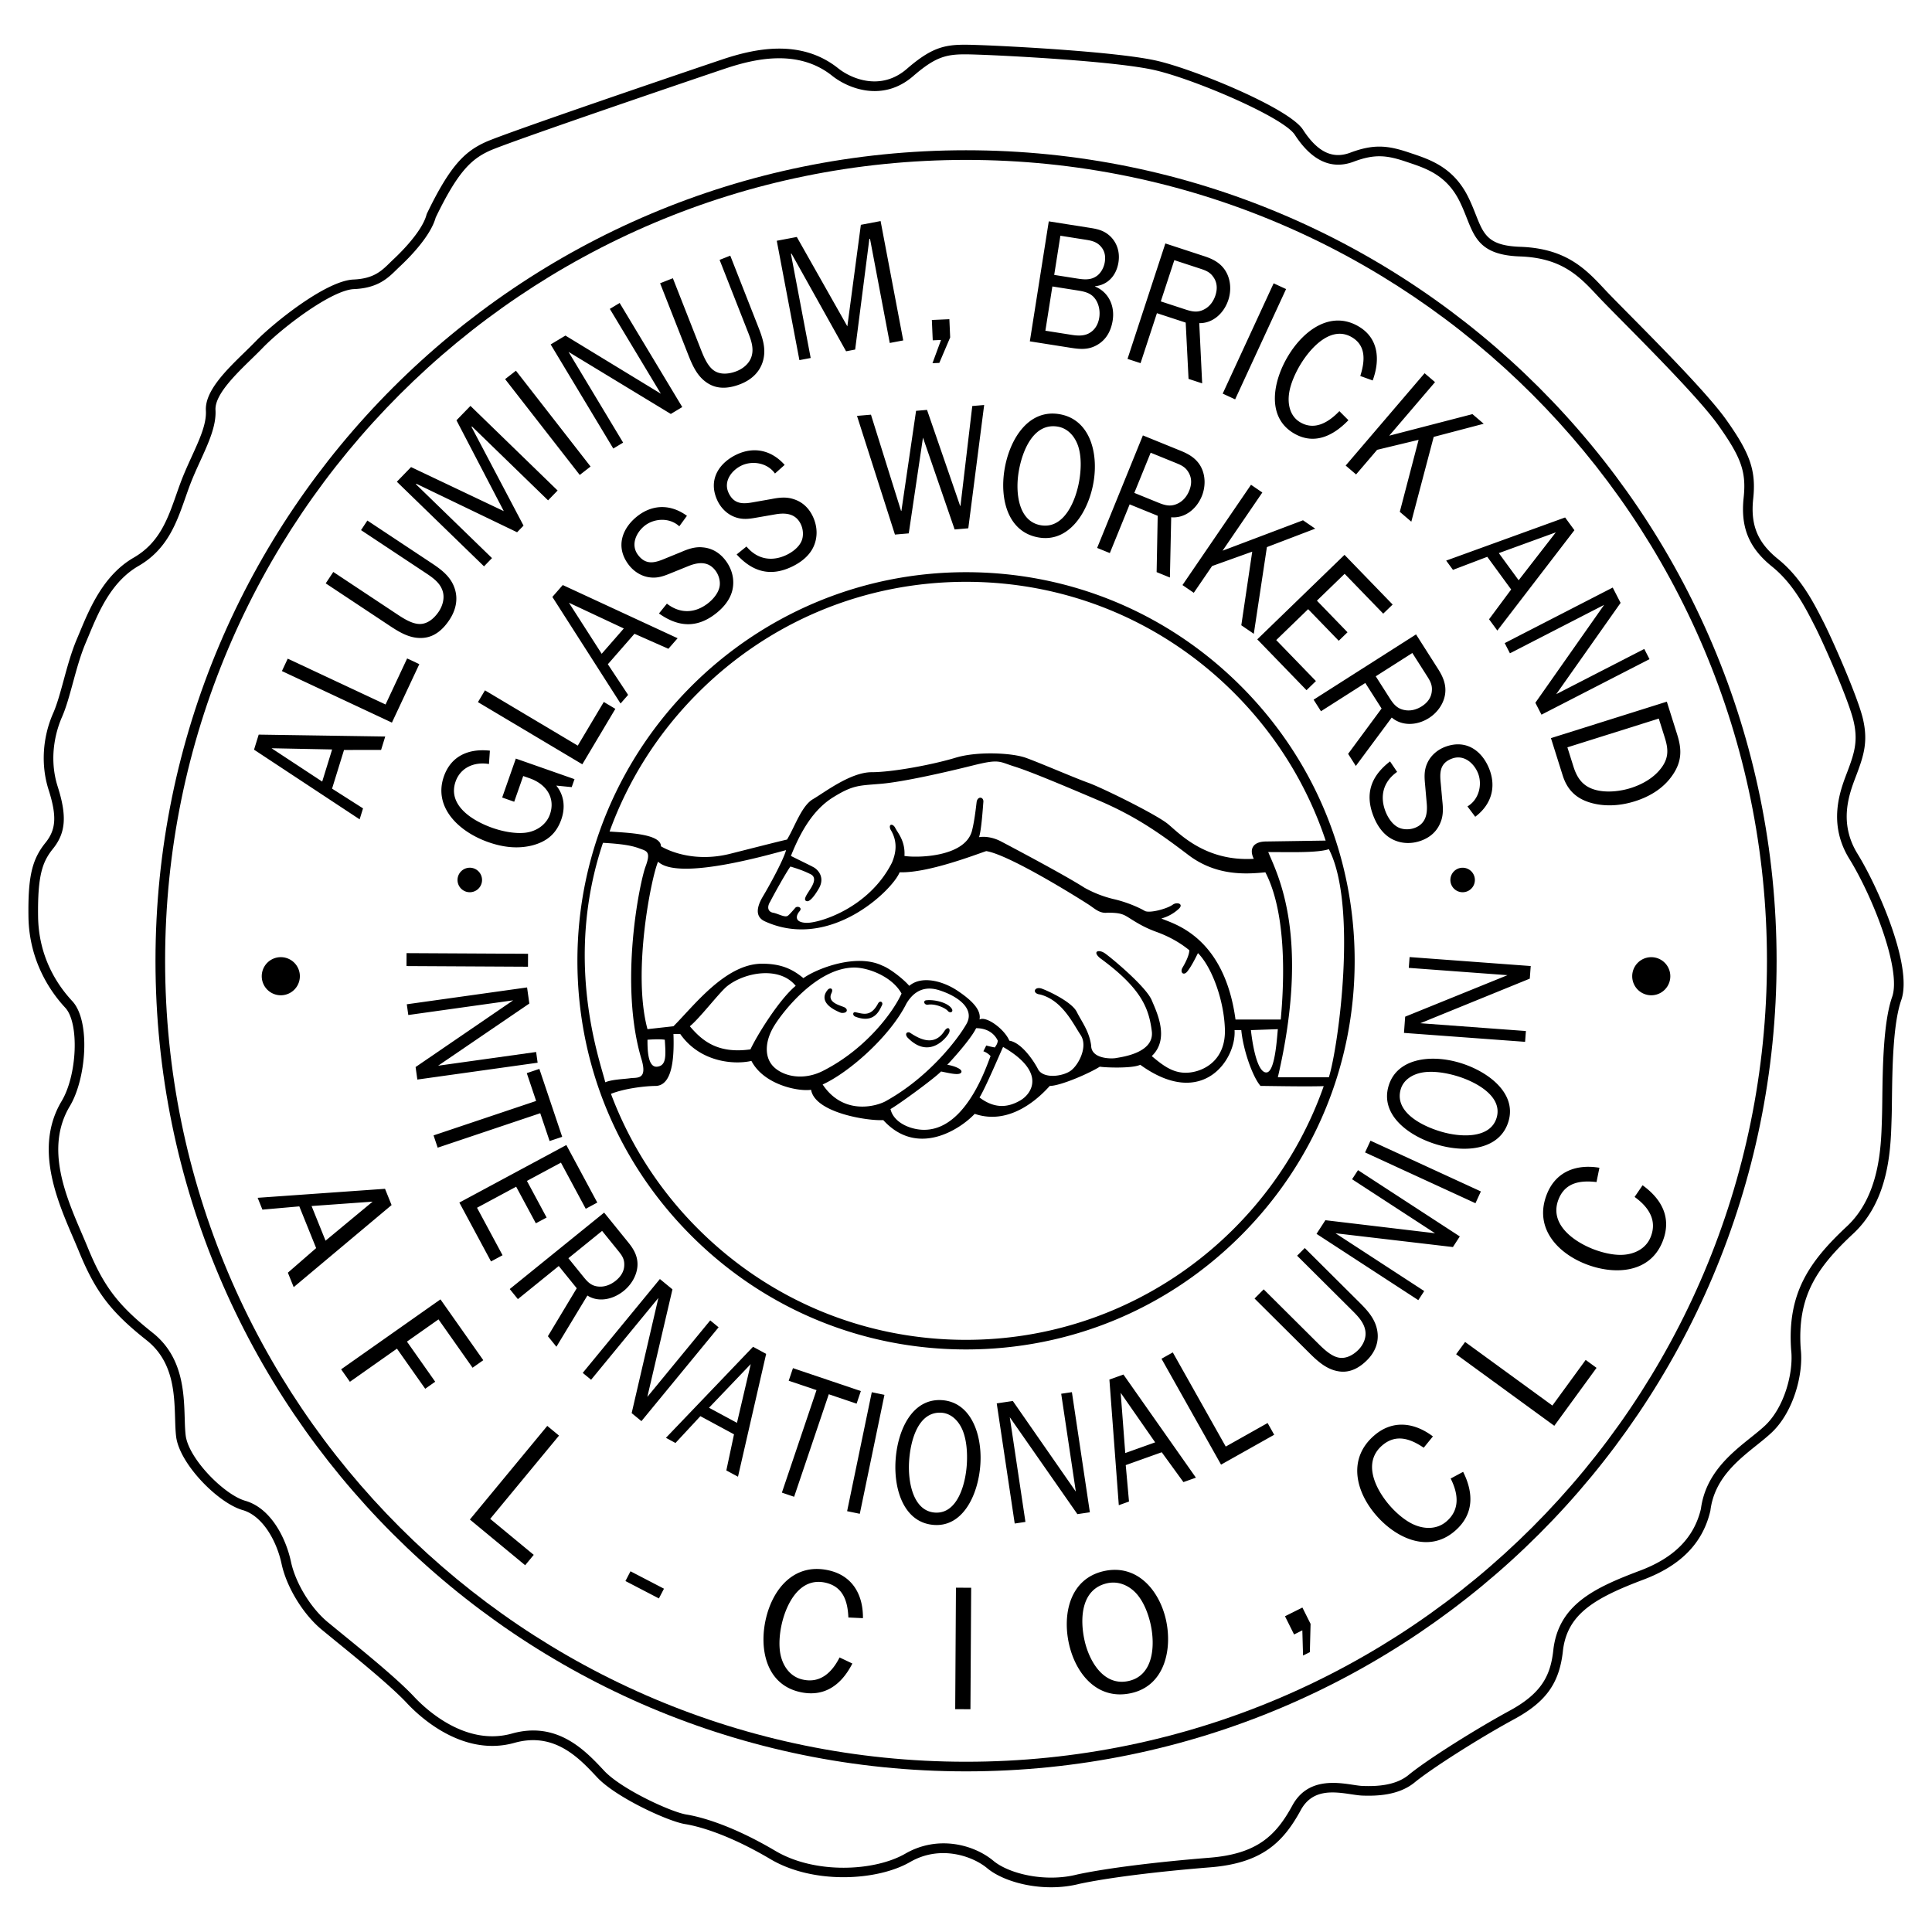
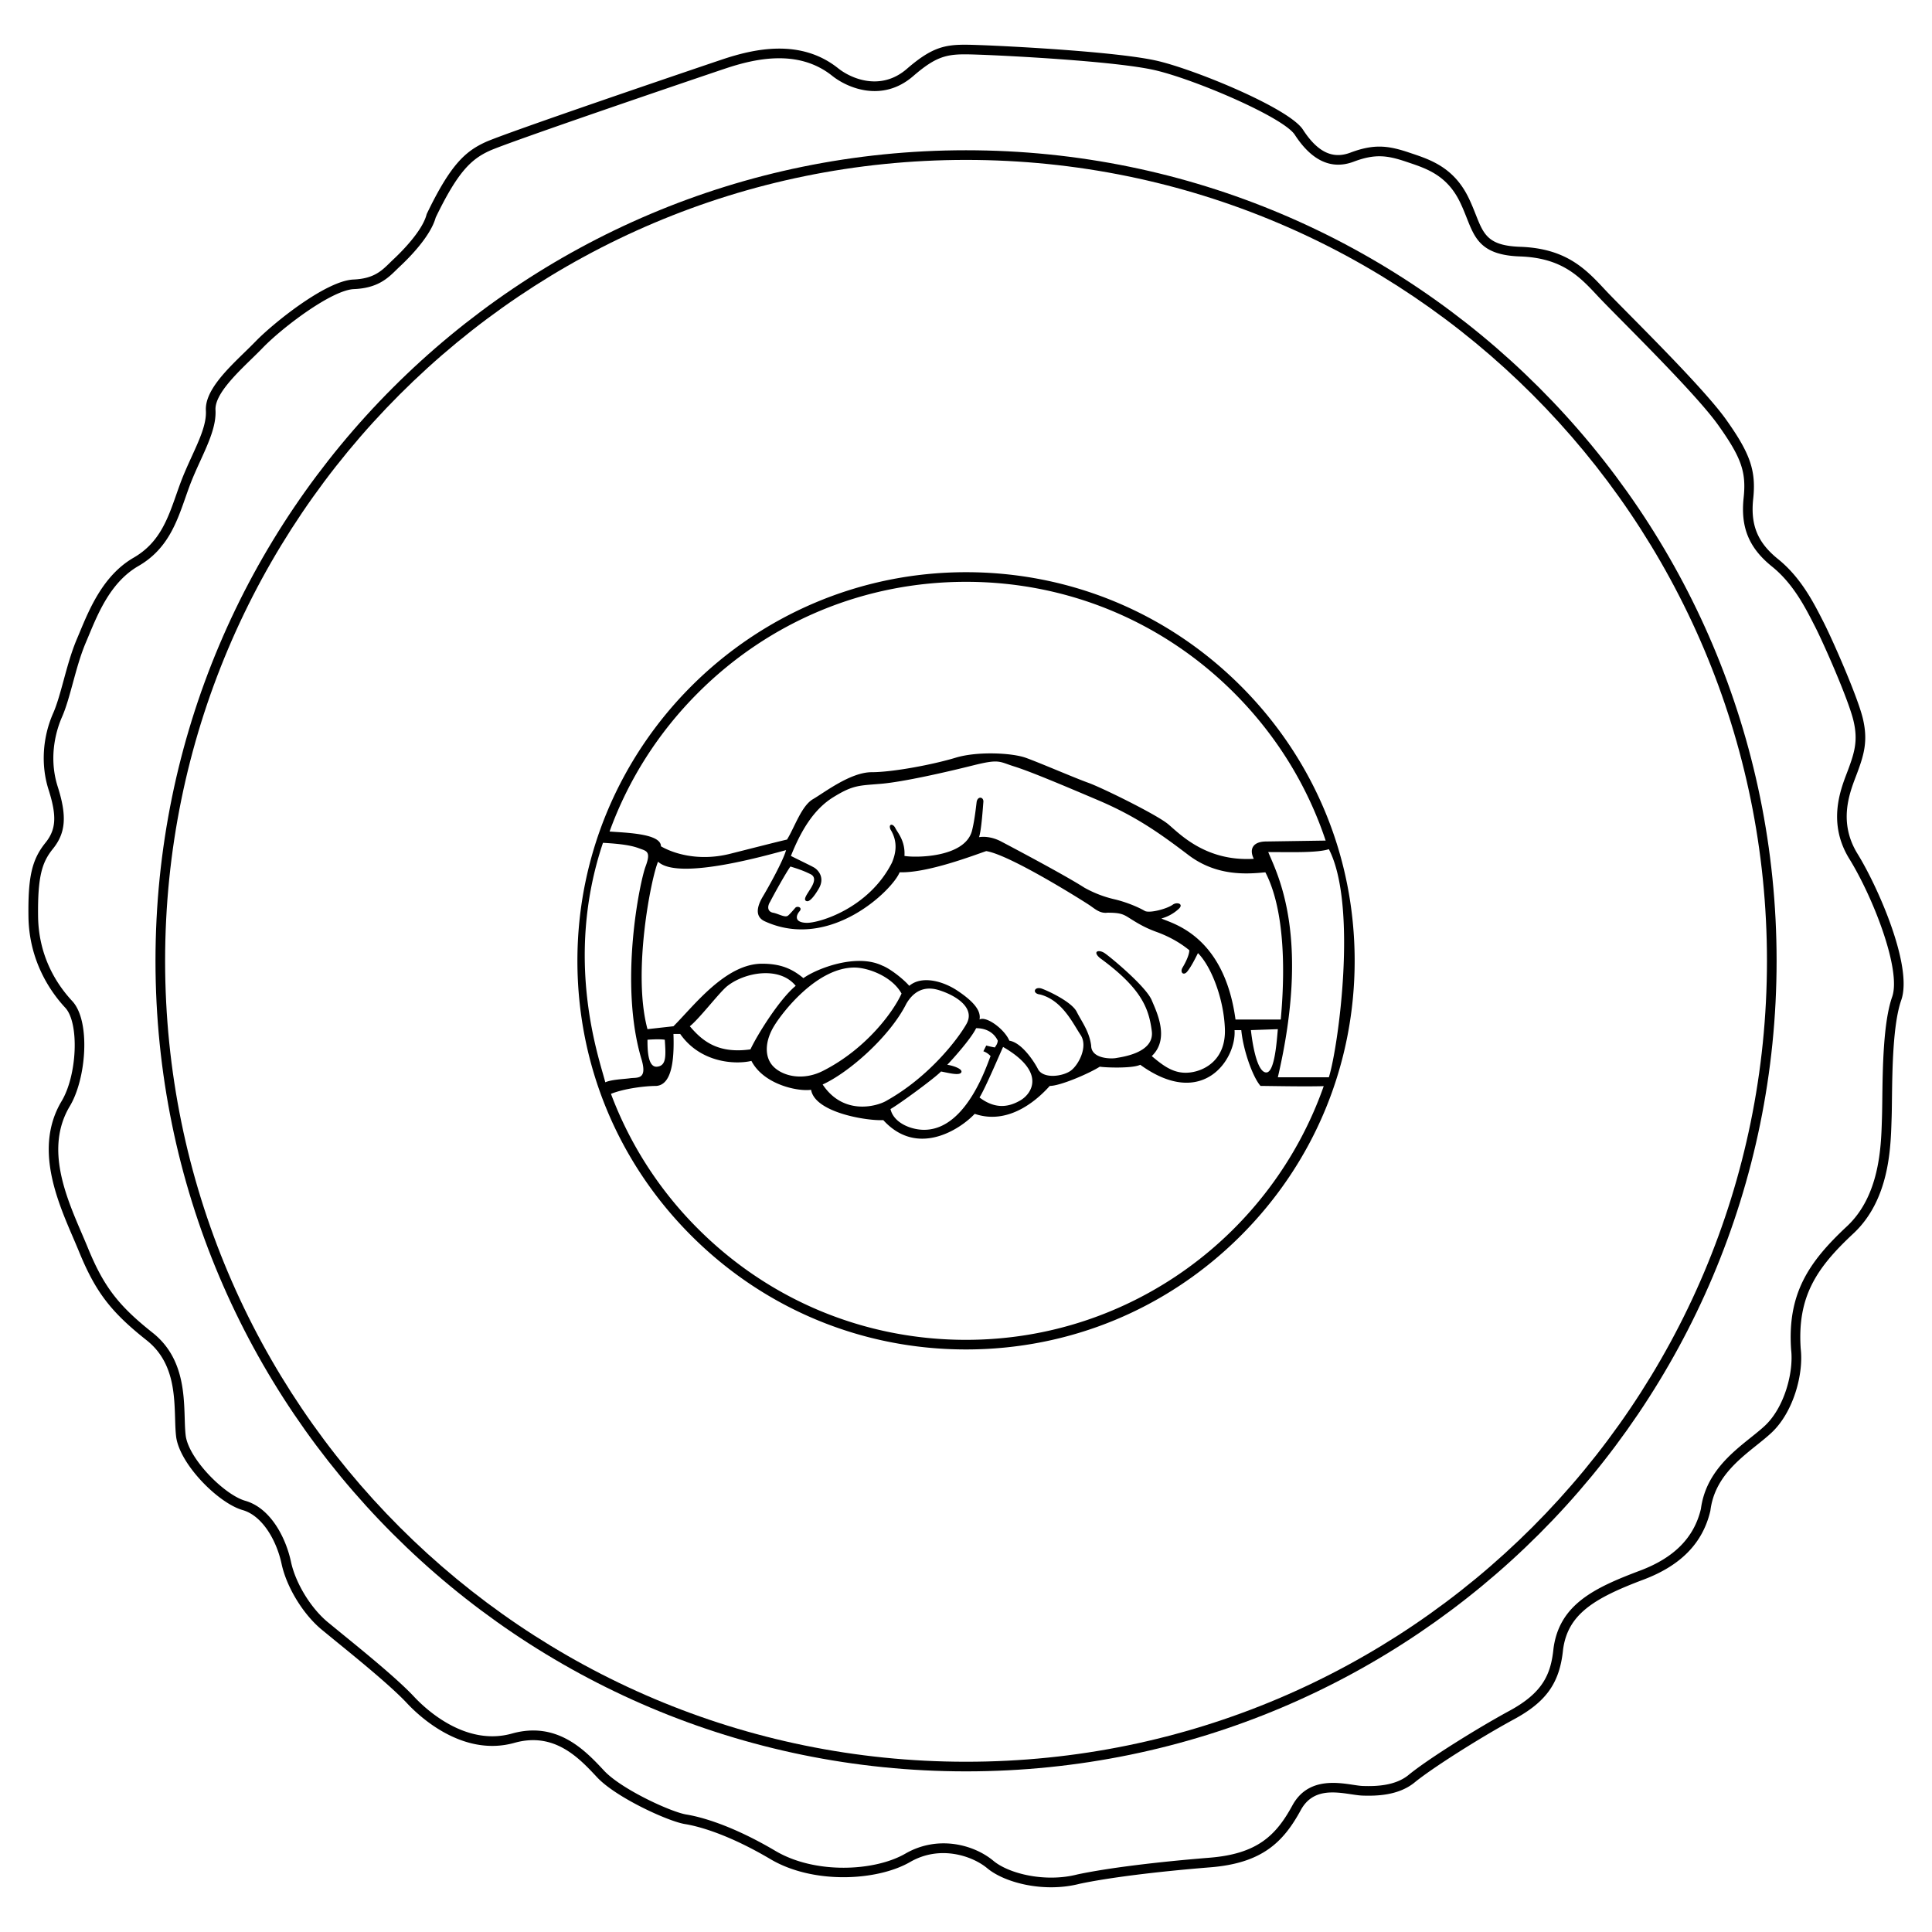
<svg xmlns="http://www.w3.org/2000/svg" width="2500" height="2500" viewBox="0 0 192.756 192.756">
  <path fill="#fff" d="M0 192.756h192.756V0H0v192.756z" />
  <path d="M185.33 85.19c-1.925-3.116-.83-5.988-.177-7.704l.127-.334c.69-1.853 1.104-3.233.581-5.447-.515-2.185-3.048-7.921-3.936-9.659l-.08-.157c-.924-1.812-2.188-4.289-4.446-6.108-2.041-1.645-2.762-3.386-2.482-6.009.299-2.806-.283-4.507-2.705-7.914-1.793-2.521-6.541-7.324-9.683-10.501-1.077-1.09-1.93-1.952-2.399-2.456-1.889-2.024-3.842-4.117-8.454-4.277-3.212-.111-3.649-1.218-4.443-3.226-.202-.51-.43-1.088-.727-1.695-1.462-2.986-3.783-3.765-5.649-4.391l-.247-.083c-2.1-.71-3.518-.891-5.895.004-1.77.666-3.271-.065-4.722-2.302-1.386-2.132-10.675-5.949-14.475-6.847-3.955-.934-15.157-1.496-17.716-1.584-3.12-.109-4.411-.154-7.327 2.372-2.579 2.233-5.536 1.001-6.876-.079-3.767-2.983-8.408-1.914-11.573-.852-2.496.839-21.562 7.309-23.583 8.234-2.051.937-3.519 2.299-5.853 7.142l-.02.043-.012.045c-.438 1.692-2.63 3.837-3.292 4.455-.127.119-.252.241-.373.36-.83.813-1.615 1.583-3.622 1.668-2.792.117-8.111 4.454-9.757 6.16a51.06 51.06 0 0 1-1.085 1.076c-1.874 1.825-3.997 3.893-3.888 5.841.074 1.324-.613 2.831-1.409 4.576-.384.841-.78 1.711-1.125 2.635-.144.387-.282.782-.417 1.165-.869 2.476-1.691 4.816-4.252 6.296-3.009 1.738-4.385 5.042-5.389 7.454l-.275.655c-.557 1.311-.95 2.75-1.329 4.141-.336 1.229-.653 2.39-1.039 3.265-1.067 2.42-1.236 5.2-.463 7.626.84 2.637.762 3.976-.308 5.304-1.351 1.677-1.747 3.397-1.696 7.362.058 4.552 2.323 7.65 3.667 9.091 1.429 1.531 1.203 6.803-.403 9.4-2.666 4.562-.44 9.748 1.187 13.533.207.484.402.939.581 1.375 1.654 4.043 3.17 6.035 6.763 8.879 2.662 2.107 2.758 5.268 2.836 7.809.019.645.038 1.252.1 1.779.323 2.721 4.171 6.641 6.637 7.35 2.016.578 3.403 3.107 3.884 5.357.493 2.312 2.129 5.006 3.979 6.549l1.405 1.152c2.206 1.795 5.54 4.508 7.134 6.215 1.206 1.293 5.546 5.402 10.724 3.949 3.988-1.117 6.442 1.514 8.235 3.434 1.886 2.023 7.102 4.402 8.765 4.67 1.079.172 4.071.861 8.547 3.508 4.258 2.518 10.638 2.176 13.926.277 3.012-1.74 6.25-.582 7.691.623 1.766 1.473 5.695 2.457 9.216 1.553 2.844-.605 7.604-1.207 13.043-1.645 5.154-.414 7.275-2.492 9.027-5.713 1.172-2.152 3.324-1.83 5.054-1.57.42.062.782.117 1.101.127 1.463.051 3.59-.025 5.161-1.281 1.679-1.391 6.511-4.465 9.95-6.33 3.234-1.754 4.561-3.635 4.896-6.938.462-3.533 3.063-5.131 8.02-6.996 3.733-1.406 5.917-3.646 6.673-6.844l.006-.025.003-.025c.396-3.139 2.649-4.945 4.638-6.537.526-.422 1.022-.82 1.449-1.219 2.208-2.059 3.222-5.879 2.924-8.381-.355-5.215 1.574-8.07 5.262-11.51 3.55-3.314 3.71-8.426 3.796-11.172l.012-.373c.017-.48.024-1.09.032-1.797.037-3.008.092-7.553.93-9.941 1.173-3.353-2.319-11.283-4.36-14.587zm3.45 14.271c-.891 2.535-.946 7.176-.983 10.246-.009.701-.017 1.307-.032 1.775l-.012.377c-.081 2.605-.233 7.459-3.491 10.498-3.812 3.557-5.945 6.709-5.562 12.301.266 2.24-.663 5.766-2.622 7.592-.4.373-.884.76-1.395 1.17-2.017 1.615-4.523 3.627-4.983 7.125-.679 2.859-2.666 4.875-6.074 6.156-4.54 1.711-8.059 3.369-8.635 7.785-.261 2.564-1.063 4.395-4.4 6.205-3.197 1.734-8.195 4.852-10.099 6.43-1.315 1.051-3.211 1.111-4.521 1.066-.263-.008-.6-.059-.992-.119-1.699-.254-4.546-.68-6.038 2.062-1.641 3.014-3.518 4.834-8.262 5.215-5.478.441-10.284 1.049-13.187 1.668-3.197.822-6.833-.066-8.379-1.357-1.977-1.648-5.568-2.578-8.788-.717-3.053 1.764-8.988 2.076-12.957-.271-4.618-2.73-7.751-3.449-8.884-3.631-1.518-.244-6.482-2.518-8.215-4.375-1.85-1.982-4.646-4.98-9.196-3.703-4.656 1.305-8.65-2.486-9.763-3.68-1.639-1.756-5.003-4.494-7.23-6.307l-1.396-1.143c-1.699-1.418-3.202-3.893-3.655-6.014-.5-2.344-1.995-5.344-4.558-6.08-2.115-.607-5.674-4.221-5.948-6.539-.058-.484-.077-1.074-.095-1.695-.079-2.596-.187-6.146-3.199-8.531-3.439-2.725-4.891-4.629-6.47-8.49-.181-.443-.379-.902-.588-1.391-1.631-3.797-3.661-8.525-1.245-12.66 1.684-2.723 2.144-8.553.283-10.549-1.527-1.639-3.358-4.432-3.41-8.449-.053-4.106.436-5.448 1.483-6.748 1.28-1.588 1.409-3.268.476-6.198-.998-3.132-.034-5.902.427-6.947.414-.94.74-2.135 1.086-3.399.371-1.36.755-2.767 1.287-4.018l.277-.661c1.005-2.414 2.256-5.417 4.983-6.992 2.87-1.658 3.789-4.277 4.678-6.811.133-.378.27-.769.411-1.148.332-.892.722-1.746 1.099-2.572.812-1.783 1.581-3.467 1.493-5.027-.083-1.512 1.959-3.501 3.6-5.1.397-.386.772-.752 1.106-1.098 1.944-2.016 6.879-5.773 9.107-5.867 2.375-.101 3.373-1.078 4.253-1.942.122-.119.237-.231.357-.343.899-.84 3.029-2.98 3.547-4.856 2.2-4.555 3.537-5.818 5.374-6.658 1.86-.851 19.787-6.953 23.489-8.196 2.952-.99 7.27-1.997 10.668.693 1.568 1.264 5.046 2.702 8.104.055 2.631-2.279 3.647-2.244 6.664-2.139 2.543.088 13.652.643 17.53 1.56 3.988.942 12.752 4.684 13.889 6.435 1.693 2.605 3.666 3.506 5.866 2.679 2.118-.798 3.331-.643 5.25.006l.249.084c1.784.599 3.807 1.278 5.091 3.903.281.573.492 1.108.697 1.626.817 2.067 1.462 3.699 5.302 3.833 4.216.146 5.95 2.005 7.785 3.972.48.515 1.336 1.38 2.42 2.476 3.12 3.156 7.834 7.924 9.582 10.383 2.312 3.249 2.809 4.673 2.533 7.256-.314 2.953.534 5.004 2.836 6.857 2.097 1.69 3.308 4.063 4.191 5.796l.082.158c.873 1.708 3.356 7.325 3.855 9.443.461 1.955.101 3.152-.546 4.89l-.124.328c-.67 1.758-1.918 5.031.256 8.55 2.367 3.83 5.205 11.097 4.268 13.767z" fill-rule="evenodd" clip-rule="evenodd" />
  <path d="M96.381 175.77c22.065 0 42.044-8.943 56.504-23.404 14.461-14.461 23.405-34.438 23.405-56.504 0-22.065-8.944-42.043-23.405-56.503-14.46-14.461-34.438-23.405-56.504-23.405-22.065 0-42.043 8.944-56.503 23.404-14.461 14.46-23.405 34.438-23.405 56.503 0 22.067 8.944 42.043 23.405 56.504 14.46 14.461 34.438 23.405 56.503 23.405zm0 .96c-22.33 0-42.548-9.051-57.182-23.686-14.635-14.635-23.686-34.854-23.686-57.184s9.051-42.548 23.686-57.182c14.634-14.635 34.852-23.687 57.182-23.687 22.331 0 42.549 9.051 57.183 23.687 14.635 14.634 23.688 34.852 23.688 57.182 0 22.331-9.053 42.549-23.688 57.184-14.634 14.636-34.852 23.686-57.183 23.686z" />
-   <path d="M28.016 99.299a1.901 1.901 0 1 0 0-3.803 1.901 1.901 0 0 0 0 3.803zM164.747 99.299a1.9 1.9 0 1 1 0-3.801 1.9 1.9 0 0 1 0 3.801zM38.022 74.819l.413-1.337-12.625-.19-.465 1.503 10.536 6.951.339-1.094-3.09-1.97 1.193-3.858 3.699-.005zm-5.876 3.16l-5.056-3.326 6.046.121-.99 3.205zM41.835 66.263l-2.733 5.832-10.975-5.142.58-1.239 9.76 4.573 2.152-4.594 1.216.57zM36.653 51.935l6.392 4.237c1.001.664 1.894 1.332 2.299 2.479.406 1.147.109 2.266-.505 3.193-.589.888-1.419 1.692-2.589 1.794-1.264.116-2.315-.505-3.361-1.198l-6.392-4.238.756-1.139 6.392 4.237c.604.4 1.438.934 2.188.955.85.03 1.536-.623 1.949-1.245.386-.583.619-1.382.359-2.108-.285-.818-1.036-1.316-1.728-1.775L36.02 52.89l.633-.955zM49.087 55.682l-.797.822-8.696-8.442 1.417-1.461 9.253 4.395-4.722-9.062 1.395-1.438 8.696 8.443-.952.981-7.593-7.372-.045.046 5.19 9.848-.642.662-10.053-4.839-.044.045 7.593 7.372zM57.842 47.386l-7.446-9.56 1.079-.84 7.446 9.56-1.079.84zM66.926 41.3l-10.202-6.192 5.445 9.052-.981.59-6.248-10.385 1.473-.885 9.52 5.8-5.091-8.462.981-.59 6.246 10.384-1.143.688zM72.859 25.507l2.805 7.137c.44 1.118.788 2.178.463 3.35-.325 1.172-1.211 1.919-2.246 2.326-.992.39-2.133.573-3.15-.014-1.102-.631-1.606-1.742-2.066-2.909l-2.806-7.137 1.273-.5 2.806 7.137c.265.674.642 1.589 1.244 2.036.68.511 1.615.371 2.312.098.65-.257 1.3-.778 1.503-1.521.235-.833-.093-1.672-.397-2.445l-2.806-7.137 1.065-.421zM80.882 35.717l-1.125.213-2.259-11.908 1.999-.379 5.043 8.916 1.348-10.129 1.969-.374 2.259 11.908-1.345.255L86.8 23.821l-.064.012-1.417 11.042-.906.172-5.441-9.74-.063.012 1.973 10.398zM94.799 33.665l-1.083 2.542-.683.03.854-2.319-.827.036-.089-2.03 1.748-.077.08 1.818zM111.59 26.168c.154-.977-.122-1.879-.759-2.534-.641-.637-1.294-.777-2.126-.908l-4.068-.642-1.89 11.972 4.052.64c.99.156 1.847.238 2.776-.349.821-.514 1.275-1.355 1.436-2.367.242-1.536-.466-2.864-1.751-3.389l.005-.035c1.228-.128 2.11-1.026 2.325-2.388zm-1.919 5.529c-.102.646-.413 1.188-.928 1.499-.538.345-1.209.31-1.806.216l-2.639-.417.697-4.415 2.449.388c.612.097 1.288.203 1.735.739.434.514.605 1.274.492 1.99zm-2.404-3.939l-2.089-.33.617-3.909 2.434.384c.534.084 1.021.161 1.446.532.491.453.663.999.55 1.715-.091.576-.429 1.184-.923 1.464-.625.385-1.361.251-2.035.144zM122.276 27.039c-.502-.816-1.278-1.201-2.125-1.478l-3.883-1.273-3.775 11.519 1.3.425 1.634-4.986 2.871.94.284 5.616 1.359.446-.29-6.008c1.33.027 2.457-.961 2.903-2.321.32-.974.225-2.065-.278-2.88zm-1.015 2.437c-.182.554-.529 1.054-1.024 1.338-.706.419-1.297.281-1.991.053l-2.433-.797 1.349-4.114 2.584.847c.543.179.976.339 1.313.84.377.533.421 1.161.202 1.833zM121.989 39.271l5.082-11.004 1.241.573-5.082 11.004-1.241-.573zM134.532 41.923c-1.633 1.694-3.543 2.473-5.511 1.27-2.686-1.642-2.026-5.192-.469-7.74 1.631-2.668 4.368-4.494 7.067-2.843 1.873 1.144 2.115 3.218 1.334 5.349l-1.237-.446c.476-1.51.584-2.997-.8-3.843-2.021-1.236-4.057.875-5.153 2.668-.498.814-.993 1.899-1.141 2.843-.183 1.152.085 2.33 1.062 2.927 1.426.871 2.817.086 3.945-1.088l.903.903zM139.658 51.065l1.876-7.183-4.137.996-2.1 2.457-1.039-.888 7.875-9.211 1.04.889-4.569 5.344 8.303-2.152 1.123.961-4.99 1.311-2.233 8.458-1.149-.982zM156.151 51.628l-11.865 4.303.676.925 3.424-1.303 2.383 3.26-2.205 2.971.826 1.128 7.689-10.014-.928-1.27zm-4.634 6.264l-1.979-2.708 5.685-2.07-3.706 4.778zM153.183 70.115l6.859-9.765-9.396 4.83-.523-1.018 10.778-5.541.786 1.528-6.422 9.11 8.783-4.514.523 1.018-10.778 5.54-.61-1.188zM167.337 73.296l-1.037-3.291-11.562 3.638 1.17 3.716c.449 1.426 1.328 2.333 2.889 2.759 1.396.377 2.9.271 4.316-.175 1.5-.472 2.836-1.292 3.717-2.553.987-1.394.975-2.607.507-4.094zm-1.586 3.316c-.729.98-1.874 1.64-3.055 2.012-1.045.329-2.317.462-3.356.223-1.378-.316-1.981-1.176-2.359-2.374l-.602-1.912 9.119-2.869.601 1.911c.343 1.091.422 1.984-.348 3.009zM57.318 77.736l-.279.795-1.538-.152c.824 1.013.895 2.252.501 3.377-.485 1.38-1.387 2.192-2.895 2.59-1.458.365-2.93.187-4.381-.323-3.001-1.053-5.507-3.516-4.439-6.562.69-1.965 2.37-2.808 4.59-2.568l-.093 1.332c-1.523-.248-2.854.397-3.328 1.747-.816 2.326 1.592 3.895 3.693 4.632.984.345 2.209.59 3.24.48 1.13-.126 2.118-.807 2.476-1.828.558-1.59-.295-3.001-2.029-3.61l-.634-.222-.9 2.566-1.2-.422 1.363-3.885 5.853 2.053zM61.394 70.722l-3.296 5.532-10.413-6.203.7-1.175 9.259 5.516 2.597-4.358 1.153.688zM56.146 58.37l-1.036 1.186 6.804 10.634.753-.862-2.022-3.056 2.657-3.041 3.382 1.499.921-1.053-11.459-5.307zm3.885 6.859l-3.268-5.094 5.475 2.568-2.207 2.526zM66.537 60.226c1.372 1.065 2.842.922 4.056-.003.519-.396 1.054-1.003 1.192-1.663.114-.531-.058-1.177-.411-1.641-.739-.97-1.76-.814-2.679-.447l-1.742.705c-.699.289-1.348.539-2.157.422-.798-.103-1.554-.571-2.068-1.245-1.413-1.855-.582-3.755.923-4.901 1.455-1.108 3.229-1.193 4.885.01l-.762 1.046c-.993-.909-2.497-.785-3.42-.082-.822.627-1.495 1.895-.692 2.949.824 1.082 1.765.743 2.735.337l1.571-.641c.676-.293 1.384-.544 2.148-.46.919.078 1.687.536 2.266 1.295.663.871.921 1.918.696 2.934-.227 1.016-.944 1.83-1.729 2.427-1.771 1.349-3.598 1.365-5.604-.062l.792-.98zM74.476 54.525c1.115 1.332 2.582 1.502 3.964.855.591-.277 1.243-.758 1.518-1.374.224-.496.193-1.163-.054-1.691-.518-1.104-1.548-1.167-2.524-1.003l-1.851.321c-.745.135-1.432.242-2.198-.043-.758-.269-1.398-.886-1.757-1.654-.989-2.112.226-3.793 1.939-4.596 1.656-.776 3.408-.484 4.772 1.042l-.966.862c-.777-1.098-2.273-1.295-3.325-.802-.936.438-1.862 1.535-1.301 2.735.577 1.231 1.568 1.099 2.602.907l1.67-.294c.724-.144 1.469-.239 2.198.005.88.27 1.535.88 1.939 1.744.464.992.495 2.07.06 3.015-.436.945-1.311 1.589-2.203 2.008-2.016.944-3.805.572-5.463-1.245l.98-.792zM96.607 52.708l-1.362.117-3.159-9.164-1.419 9.555-1.378.118-3.786-11.842 1.393-.119 3.004 9.603.033-.003 1.463-9.984 1.093-.094 3.304 9.577.033-.002 1.178-9.961 1.186-.101-1.583 12.3zM105.688 41.32c-3.104-.518-4.966 2.522-5.463 5.503-.5 2.997.337 6.29 3.427 6.805 3.059.509 4.968-2.629 5.456-5.558.492-2.945-.392-6.246-3.42-6.75zm1.995 6.602c-.343 2.057-1.521 4.87-3.827 4.485-2.273-.379-2.564-3.276-2.222-5.333.358-2.143 1.496-4.909 3.896-4.51 1.002.168 1.724.969 2.053 1.991.326 1.04.277 2.304.1 3.367zM119.831 46.602c-.444-.848-1.193-1.286-2.019-1.622l-3.785-1.539-4.566 11.225 1.267.515 1.978-4.86 2.798 1.138-.107 5.621 1.325.539.129-6.012c1.325.119 2.519-.788 3.058-2.113.384-.949.365-2.044-.078-2.892zm-1.185 2.36c-.219.54-.601 1.014-1.114 1.263-.733.369-1.313.191-1.99-.085l-2.371-.964 1.631-4.009 2.518 1.024c.531.216.951.406 1.254.929.338.558.34 1.188.072 1.842zM123.845 62.383l1.09-7.345-4.005 1.436-1.826 2.67-1.128-.772 6.838-10.007 1.129.772-3.967 5.806L130 51.909l1.221.835-4.822 1.841-1.307 8.65-1.247-.852zM130.351 68.859l-4.913-5.071 8.704-8.431 4.802 4.958-.939.909-3.85-3.975-2.766 2.679 3.053 3.153-.875.848-3.054-3.153-3.184 3.085 3.961 4.089-.939.909zM143.474 66.74l-2.195-3.445-10.221 6.513.735 1.153 4.424-2.82 1.624 2.548-3.339 4.523.769 1.207 3.583-4.83c1.013.864 2.51.815 3.716.046.864-.551 1.483-1.454 1.611-2.403s-.229-1.741-.707-2.492zm-.619 2.185c-.046.652-.41 1.166-1.006 1.545-.491.313-1.077.479-1.64.385-.812-.123-1.182-.605-1.574-1.221l-1.376-2.159 3.65-2.326 1.461 2.293c.309.483.541.882.485 1.483zM139.391 77.012c-1.42.999-1.715 2.446-1.186 3.878.226.612.65 1.302 1.241 1.627.475.265 1.143.29 1.689.088 1.145-.423 1.294-1.444 1.212-2.431l-.164-1.871c-.071-.754-.12-1.447.228-2.187.333-.733 1.002-1.319 1.798-1.613 2.188-.807 3.76.544 4.416 2.319.633 1.716.194 3.436-1.44 4.667l-.777-1.034c1.159-.683 1.481-2.158 1.079-3.246-.357-.97-1.374-1.985-2.616-1.526-1.276.471-1.228 1.47-1.123 2.516l.152 1.69c.082.732.115 1.483-.189 2.188-.344.856-1.006 1.457-1.901 1.787-1.027.379-2.104.319-3.01-.194-.905-.513-1.474-1.439-1.815-2.364-.771-2.088-.25-3.84 1.701-5.34l.705 1.046zM38.414 118.607l-12.708.898.476 1.18 3.681-.324 1.679 4.162-2.821 2.453.582 1.443 9.765-8.189-.654-1.623zm-5.934 5.176l-1.394-3.457 6.091-.438-4.697 3.895zM34.035 136.617l9.91-6.978 4.273 6.068-1.069.752-3.399-4.824-3.148 2.217 2.818 4.002-.997.703-2.819-4.002-4.694 3.306-.875-1.244zM52.395 156.164l-5.515-4.56 7.722-9.342 1.172.968-6.867 8.307 4.344 3.592-.856 1.035zM65.739 159.477L62.4 157.74l.505-.972 3.339 1.736-.505.973zM85.04 165.969c-1.073 2.107-2.775 3.416-5.271 2.834-3.406-.795-4.032-4.406-3.353-7.314.709-3.045 2.886-5.604 6.31-4.805 2.374.555 3.394 2.48 3.37 4.76l-1.454-.066c-.064-1.594-.502-3.057-2.257-3.467-2.563-.598-3.902 2.029-4.38 4.076-.217.928-.332 2.117-.137 3.07.237 1.162.952 2.219 2.191 2.508 1.806.422 2.966-.742 3.706-2.201l1.275.605zM95.301 170.523l.074-12.121 1.519.01-.073 12.119-1.52-.008zM116.328 161.611c-.651-2.914-2.864-5.605-6.192-4.863-3.414.764-4.143 4.311-3.484 7.26.662 2.967 2.823 5.67 6.221 4.912 3.361-.752 4.102-4.41 3.455-7.309zm-3.726 6.102c-2.5.557-3.939-2-4.394-4.035-.475-2.121-.385-5.127 2.253-5.717 1.104-.246 2.164.205 2.907 1.018.745.828 1.191 2.014 1.427 3.066.454 2.035.342 5.101-2.193 5.668zM130.756 162.014l-.072 2.822-.679.338-.071-2.514-.823.412-.907-1.818 1.737-.869.815 1.629zM145.976 146.846c1.061 2.115 1.104 4.26-.847 5.922-2.662 2.27-5.94.631-7.877-1.643-2.029-2.377-2.796-5.646-.121-7.928 1.854-1.582 4.01-1.26 5.831.113l-.917 1.129c-1.32-.895-2.758-1.41-4.129-.24-2.003 1.707-.685 4.344.68 5.943.619.727 1.508 1.523 2.39 1.932 1.076.5 2.351.553 3.318-.273 1.412-1.203 1.165-2.828.429-4.289l1.243-.666zM159.288 136.471l-4.215 5.781-9.795-7.139.896-1.226 8.709 6.345 3.32-4.552 1.085.791zM163.881 118.254c1.917 1.385 2.945 3.27 1.983 5.645-1.314 3.242-4.979 3.301-7.746 2.18-2.898-1.174-5.089-3.721-3.769-6.979.916-2.26 2.977-2.969 5.226-2.592l-.292 1.426c-1.584-.184-3.098.021-3.774 1.691-.988 2.441 1.398 4.172 3.347 4.961.886.357 2.041.654 3.013.609 1.185-.053 2.339-.596 2.816-1.775.697-1.719-.271-3.045-1.6-4.002l.796-1.164zM40.562 95.094l12.122.065-.007 1.291-12.121-.065.006-1.291zM41.464 106.459l9.733-6.656-10.461 1.465-.15-1.071 12-1.681.226 1.607-9.101 6.203 9.779-1.369.15 1.07-12.001 1.68-.175-1.248zM43.256 113.279l10.234-3.437-.933-2.776 1.255-.421 2.278 6.777-1.256.42-.934-2.776-10.233 3.438-.411-1.225zM48.988 125.854l-3.158-5.874 10.674-5.74 3.087 5.74-1.151.62-2.476-4.604-3.392 1.824 1.964 3.653-1.074.576-1.964-3.651-3.905 2.1 2.547 4.736-1.152.62zM62.704 123.982l-2.428-3-9.419 7.627.812 1.004 4.078-3.303 1.795 2.219-2.878 4.785.85 1.051 3.091-5.111c1.058.689 2.514.438 3.626-.463.796-.645 1.324-1.594 1.37-2.52s-.368-1.634-.897-2.289zm-1.271 3.793c-.454.367-1.011.605-1.567.592-.802-.008-1.202-.418-1.637-.955l-1.521-1.879 3.364-2.725 1.616 1.998c.34.42.601.77.595 1.352.009.631-.302 1.174-.85 1.617zM63.021 140.986l2.665-11.49-6.712 8.162-.835-.685 7.699-9.364 1.253 1.03-2.505 10.728 6.274-7.631.835.688-7.699 9.363-.975-.801zM75.132 134.369l-8.691 9.082.951.516 2.485-2.676 3.355 1.812-.766 3.602 1.163.627 2.81-12.256-1.307-.707zm-1.604 7.588l-2.789-1.506 4.162-4.357-1.373 5.863zM78.009 148.92l3.455-10.227-2.775-.937.425-1.256 6.773 2.287-.424 1.256-2.775-.938-3.457 10.229-1.222-.414zM84.517 150.77l2.461-11.868 1.264.262-2.46 11.867-1.265-.261zM93.941 139.691c-2.969-.17-4.419 3.055-4.593 6.072-.175 3.033.934 6.213 3.888 6.383 2.923.17 4.409-3.16 4.58-6.123.174-2.982-.981-6.164-3.875-6.332zm2.522 6.342c-.12 2.082-.951 5.008-3.155 4.879-2.174-.125-2.731-2.973-2.611-5.053.125-2.17.923-5.045 3.217-4.912.96.057 1.715.771 2.125 1.752.409.996.485 2.258.424 3.334zM107.491 151.066l-6.746-9.671 1.563 10.447-1.07.16-1.794-11.986 1.606-.239 6.287 9.043-1.461-9.765 1.068-.16 1.793 11.986-1.246.185zM112.085 137.137l-1.4.502.938 12.535 1.018-.365-.326-3.635 3.592-1.283 2.164 2.979 1.245-.443-7.231-10.29zm.182 7.834l-.456-6.01 3.44 4.943-2.984 1.067zM127.127 143.146l-5.302 2.981-5.942-10.565 1.126-.632 5.284 9.394 4.176-2.349.658 1.171zM130.176 124.516l5.435 5.408c.853.846 1.599 1.674 1.801 2.85.201 1.174-.267 2.172-1.008 2.916-.709.713-1.637 1.295-2.774 1.139-1.231-.166-2.138-.982-3.027-1.869l-5.436-5.406.911-.916 5.436 5.408c.513.51 1.225 1.197 1.941 1.379.81.213 1.573-.254 2.071-.754.466-.471.82-1.178.689-1.922-.14-.838-.778-1.473-1.366-2.059l-5.436-5.408.763-.766zM144.957 124.418l-11.715-1.375 8.853 5.766-.59.906-10.156-6.613.885-1.362 10.941 1.301-8.277-5.389.591-.906 10.156 6.613-.688 1.059zM147.207 120.045l-11.013-5.066.54-1.174 11.013 5.064-.54 1.176zM145.569 106.012c-2.866-.836-6.226-.422-7.037 2.359-.832 2.855 1.986 4.99 4.888 5.838 2.917.85 6.263.48 7.091-2.359.82-2.813-2.092-5.006-4.942-5.838zm3.754 5.492c-.608 2.09-3.508 1.996-5.509 1.41-2.086-.607-4.708-2.029-4.064-4.234.269-.924 1.136-1.5 2.182-1.68 1.063-.174 2.31.033 3.344.334 2 .584 4.666 2.049 4.047 4.17zM152.627 97.639l-10.923 4.449 10.535.777-.08 1.078-12.084-.89.119-1.619 10.209-4.141-9.848-.729.08-1.077 12.085.894-.093 1.258zM46.836 89.018a1.223 1.223 0 1 0-.001-2.445 1.223 1.223 0 0 0 .001 2.445zM145.927 89.018a1.222 1.222 0 1 1 0-2.444 1.222 1.222 0 0 1 0 2.444zM82.555 98.791c-.48.574-.576 1.486 1.344 2.256.672.096.768-.385.288-.576-.48-.193-1.632-.48-1.249-1.344.289-.576-.191-.625-.383-.336zM85.387 100.998c.72.145 1.489.48 2.209-.863.192-.385.576-.145.384.191-.192.336-.673 1.871-2.641 1.105-.336-.144-.24-.529.048-.433zM90.764 103.016c.865.576 2.401 1.488 3.457-.145.384-.576.672-.191.432.24-.239.432-1.968 2.639-4.129.383-.288-.383-.001-.574.24-.478zM92.397 99.799c.864-.098 2.16.238 2.543.816.24.334-.144.527-.384.238-.24-.287-1.2-.719-1.92-.623-.431.096-.575-.384-.239-.431z" fill-rule="evenodd" clip-rule="evenodd" />
  <path d="M123.798 68.445c-7.323-7.324-17.061-11.357-27.417-11.357-21.379 0-38.773 17.394-38.773 38.773 0 10.358 4.033 20.094 11.356 27.417 7.324 7.324 17.061 11.357 27.417 11.357 10.356 0 20.094-4.033 27.417-11.357 7.322-7.322 11.356-17.059 11.356-27.417 0-10.356-4.034-20.093-11.356-27.416zm-54.154.679c7.142-7.142 16.637-11.076 26.737-11.076 10.101 0 19.596 3.934 26.738 11.076 4.214 4.214 7.31 9.248 9.141 14.741l-5.921.09c-1.344 0-1.729.768-1.248 1.728-4.801.289-7.393-2.496-8.546-3.456-1.152-.96-6.625-3.649-7.969-4.129-1.345-.48-4.897-2.017-6.242-2.496-1.345-.481-4.8-.673-7.009 0-2.208.672-6.241 1.44-8.353 1.44-2.113 0-4.705 2.016-5.858 2.688-1.152.672-1.824 2.785-2.592 4.033-.864.192-4.225 1.056-5.761 1.44-3.169.769-5.665-.096-6.818-.768 0-1.26-3.379-1.344-5.126-1.474 1.862-5.142 4.845-9.856 8.827-13.837zm53.623 32.595c-1.152-8.498-6.434-9.602-7.394-10.082a4.133 4.133 0 0 0 1.729-.959c.528-.481-.144-.721-.576-.432-.575.432-2.4.912-2.833.623-.576-.335-1.775-.864-3.024-1.152a11.368 11.368 0 0 1-2.977-1.152c-2.017-1.296-7.489-4.177-8.306-4.609s-1.632-.528-2.208-.432c.24-.672.384-2.977.433-3.505.047-.528-.576-.624-.673 0-.096.817-.239 2.017-.48 2.929-.769 2.64-5.666 2.64-6.721 2.448.096-1.488-.672-2.304-.912-2.784s-.72-.432-.48.145c.768 1.248.528 2.399.144 3.312-2.304 4.561-7.297 6.05-8.546 6.002-1.248-.048-1.008-.769-.672-1.152.336-.384-.24-.577-.432-.337 0 0-.576.673-.72.769-.288.24-.96-.192-1.488-.288-.528-.096-.624-.577-.288-1.105.288-.576 1.536-2.832 2.016-3.504.624.192 1.249.384 2.017.768.768.384.048 1.344-.192 1.728-.24.384-.576.864-.192.96.384.096 1.008-.912 1.249-1.344.576-1.104-.193-1.824-.529-2.016-.335-.192-1.152-.576-2.304-1.153.96-2.4 2.208-4.609 4.225-5.857 2.016-1.248 2.592-1.152 4.801-1.344 2.208-.192 6.433-1.152 9.122-1.825 2.688-.672 2.592-.384 4.128.097 1.537.48 4.513 1.728 8.354 3.36 3.841 1.633 6.24 3.361 9.025 5.473 2.784 2.113 5.761 1.921 7.682 1.729 2.4 4.609 1.729 12.482 1.537 14.691h-4.515v-.002zm4.224.961c-.096.959-.287 4.32-1.152 4.32-.864 0-1.344-2.496-1.536-4.225l2.688-.095zm-17.763-7.107c4.225 3.074 4.897 5.089 5.186 7.298.287 2.209-3.073 2.592-3.553 2.689-.48.094-2.496.094-2.496-1.25-.192-1.439-.961-2.398-1.44-3.361-.48-.959-2.689-2.016-3.457-2.303-.768-.289-1.056.48-.192.576 2.208.576 3.264 2.881 4.033 4.033.769 1.15-.191 2.977-.96 3.553s-2.688.863-3.265-.096c-.384-.77-1.633-2.689-2.881-2.883-.48-1.15-2.305-2.494-2.977-2.111.192-.961-.769-1.92-2.209-2.881-1.44-.959-3.552-1.535-4.801-.48-.576-.672-1.92-1.727-2.688-2.016-2.593-1.249-6.53.289-7.874 1.248-1.152-.959-2.304-1.439-4.128-1.439-3.648 0-6.817 4.225-8.835 6.24l-2.592.289c-1.536-5.666.384-15.172 1.056-16.708 2.017 1.92 10.947-.673 12.771-1.153-.288 1.056-1.729 3.649-2.305 4.609-.576.961-.864 2.016.191 2.497 6.53 2.976 12.771-3.168 13.443-4.897 2.785.096 7.49-1.729 8.642-2.113 2.4.384 9.698 4.993 10.274 5.377.576.385 1.056.865 1.824.769 1.44 0 1.632.192 2.4.672s1.44.864 2.496 1.248c1.058.384 2.209.96 3.266 1.824 0 .48-.385 1.25-.673 1.728-.287.48.097.865.48.385s.768-1.249 1.056-1.825c1.345 1.345 2.593 4.608 2.688 7.587.097 2.975-1.92 4.129-3.456 4.32s-2.593-.576-3.841-1.633c1.824-1.729.479-4.418 0-5.568-.573-1.377-4.129-4.321-4.705-4.706-.574-.383-1.246-.191-.478.481zm-32.455 6.722c.96-1.537 4.321-5.762 7.969-5.762 1.344 0 3.745.865 4.705 2.594-.768 1.727-3.457 5.473-7.777 7.682-2.017 1.055-4.033.576-4.993-.385s-.865-2.594.096-4.129zm-2.4 2.4c-3.36.48-4.897-.961-6.049-2.305.96-.77 2.784-3.168 3.649-3.938 1.728-1.439 5.281-2.111 6.913-.096-1.632 1.345-3.841 4.9-4.513 6.339zm15.555-4.56c.48-.816 1.44-1.92 3.265-1.344 1.824.574 3.601 1.824 2.736 3.359-.864 1.537-3.744 5.281-7.921 7.633-.912.576-4.321 1.586-6.433-1.584 2.64-1.199 6.721-4.801 8.353-8.064zm3.457 6.767c.768.146 1.824.434 2.017.098.191-.336-.769-.674-1.393-.768.336-.338 2.352-2.545 2.88-3.65 1.105 0 1.825.529 2.161 1.248-.048.385-.191.48-.288.674-.336-.049-.864-.193-.864-.193l-.287.576c.432.145.72.48.72.48-.336.77-2.306 7.105-6.385 7.346-1.297.096-3.265-.576-3.601-2.064.863-.481 4.464-3.122 5.04-3.747zm6.193-2.447c4.32 2.496 2.881 4.656 1.729 5.328-1.152.674-2.497.912-4.081-.287.576-.912 2.015-4.32 2.352-5.041zm-34.519 1.969c-.96.096-.96-1.824-.96-2.689 0 0 1.152-.096 1.728 0 .096 1.536.193 2.591-.768 2.689zm-5.4-22.335c1.729.096 2.808.25 3.576.538.769.288 1.248.288.672 1.825-.576 1.536-2.688 11.714-.384 19.298.576 2.018-.479 1.73-1.152 1.826-.672.096-1.809.115-2.481.404-.577-2.304-4.167-12.176-.231-23.891zm36.222 49.587c-10.1 0-19.595-3.936-26.737-11.076a37.696 37.696 0 0 1-8.689-13.467c1.38-.549 3.46-.789 4.508-.789 1.537-.096 1.825-2.496 1.728-5.186h.673c2.016 2.881 5.473 3.074 7.105 2.689 1.249 2.4 4.705 3.072 5.953 2.881.385 2.303 5.665 3.119 7.202 3.025 3.409 3.744 7.681.91 9.123-.625 3.647 1.248 6.624-1.824 7.488-2.785 1.057 0 3.938-1.248 4.993-1.92.576.096 3.266.191 4.033-.191 6.241 4.512 9.602-.578 9.41-3.457h.672c.191 2.016 1.152 4.705 1.92 5.568.788 0 4.368.08 6.305.021-5.175 14.726-19.216 25.312-35.687 25.312zm31.11-26.196c3.265-14.02 0-20.165-.96-22.47 2.209 0 4.896.096 6.05-.288 2.88 5.569.96 19.683 0 22.757h-5.09v.001z" fill-rule="evenodd" clip-rule="evenodd" />
</svg>